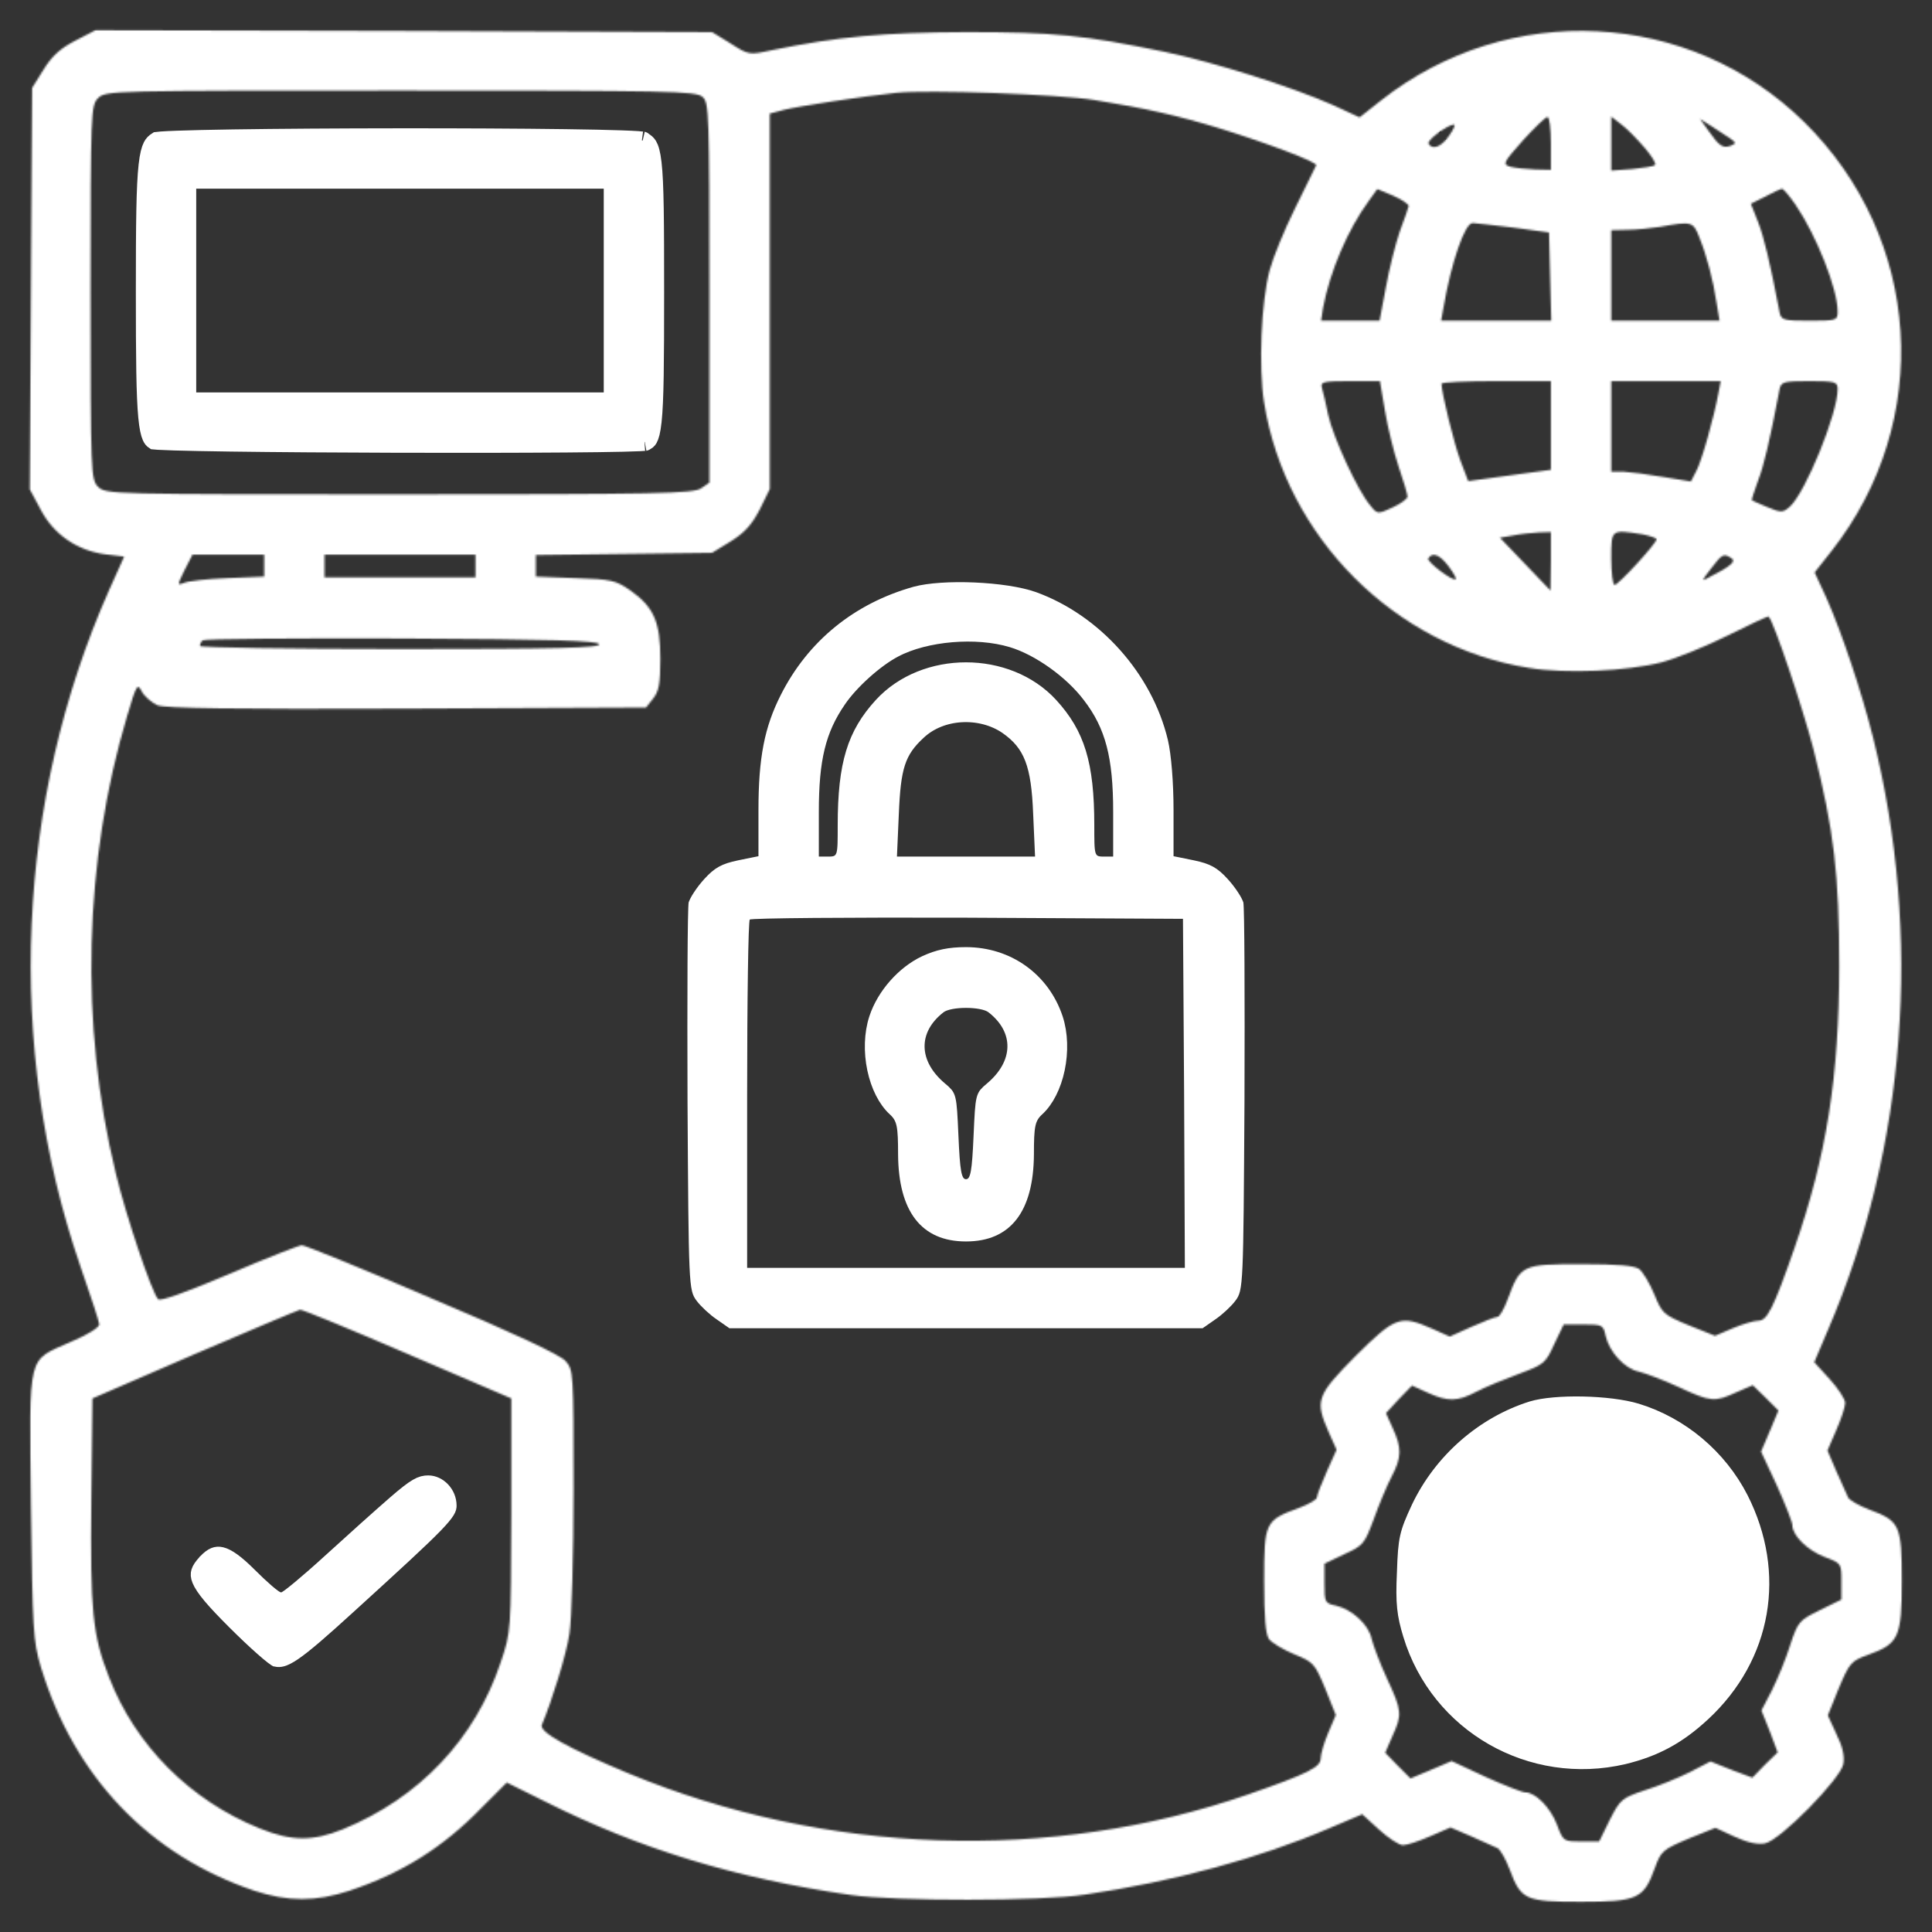
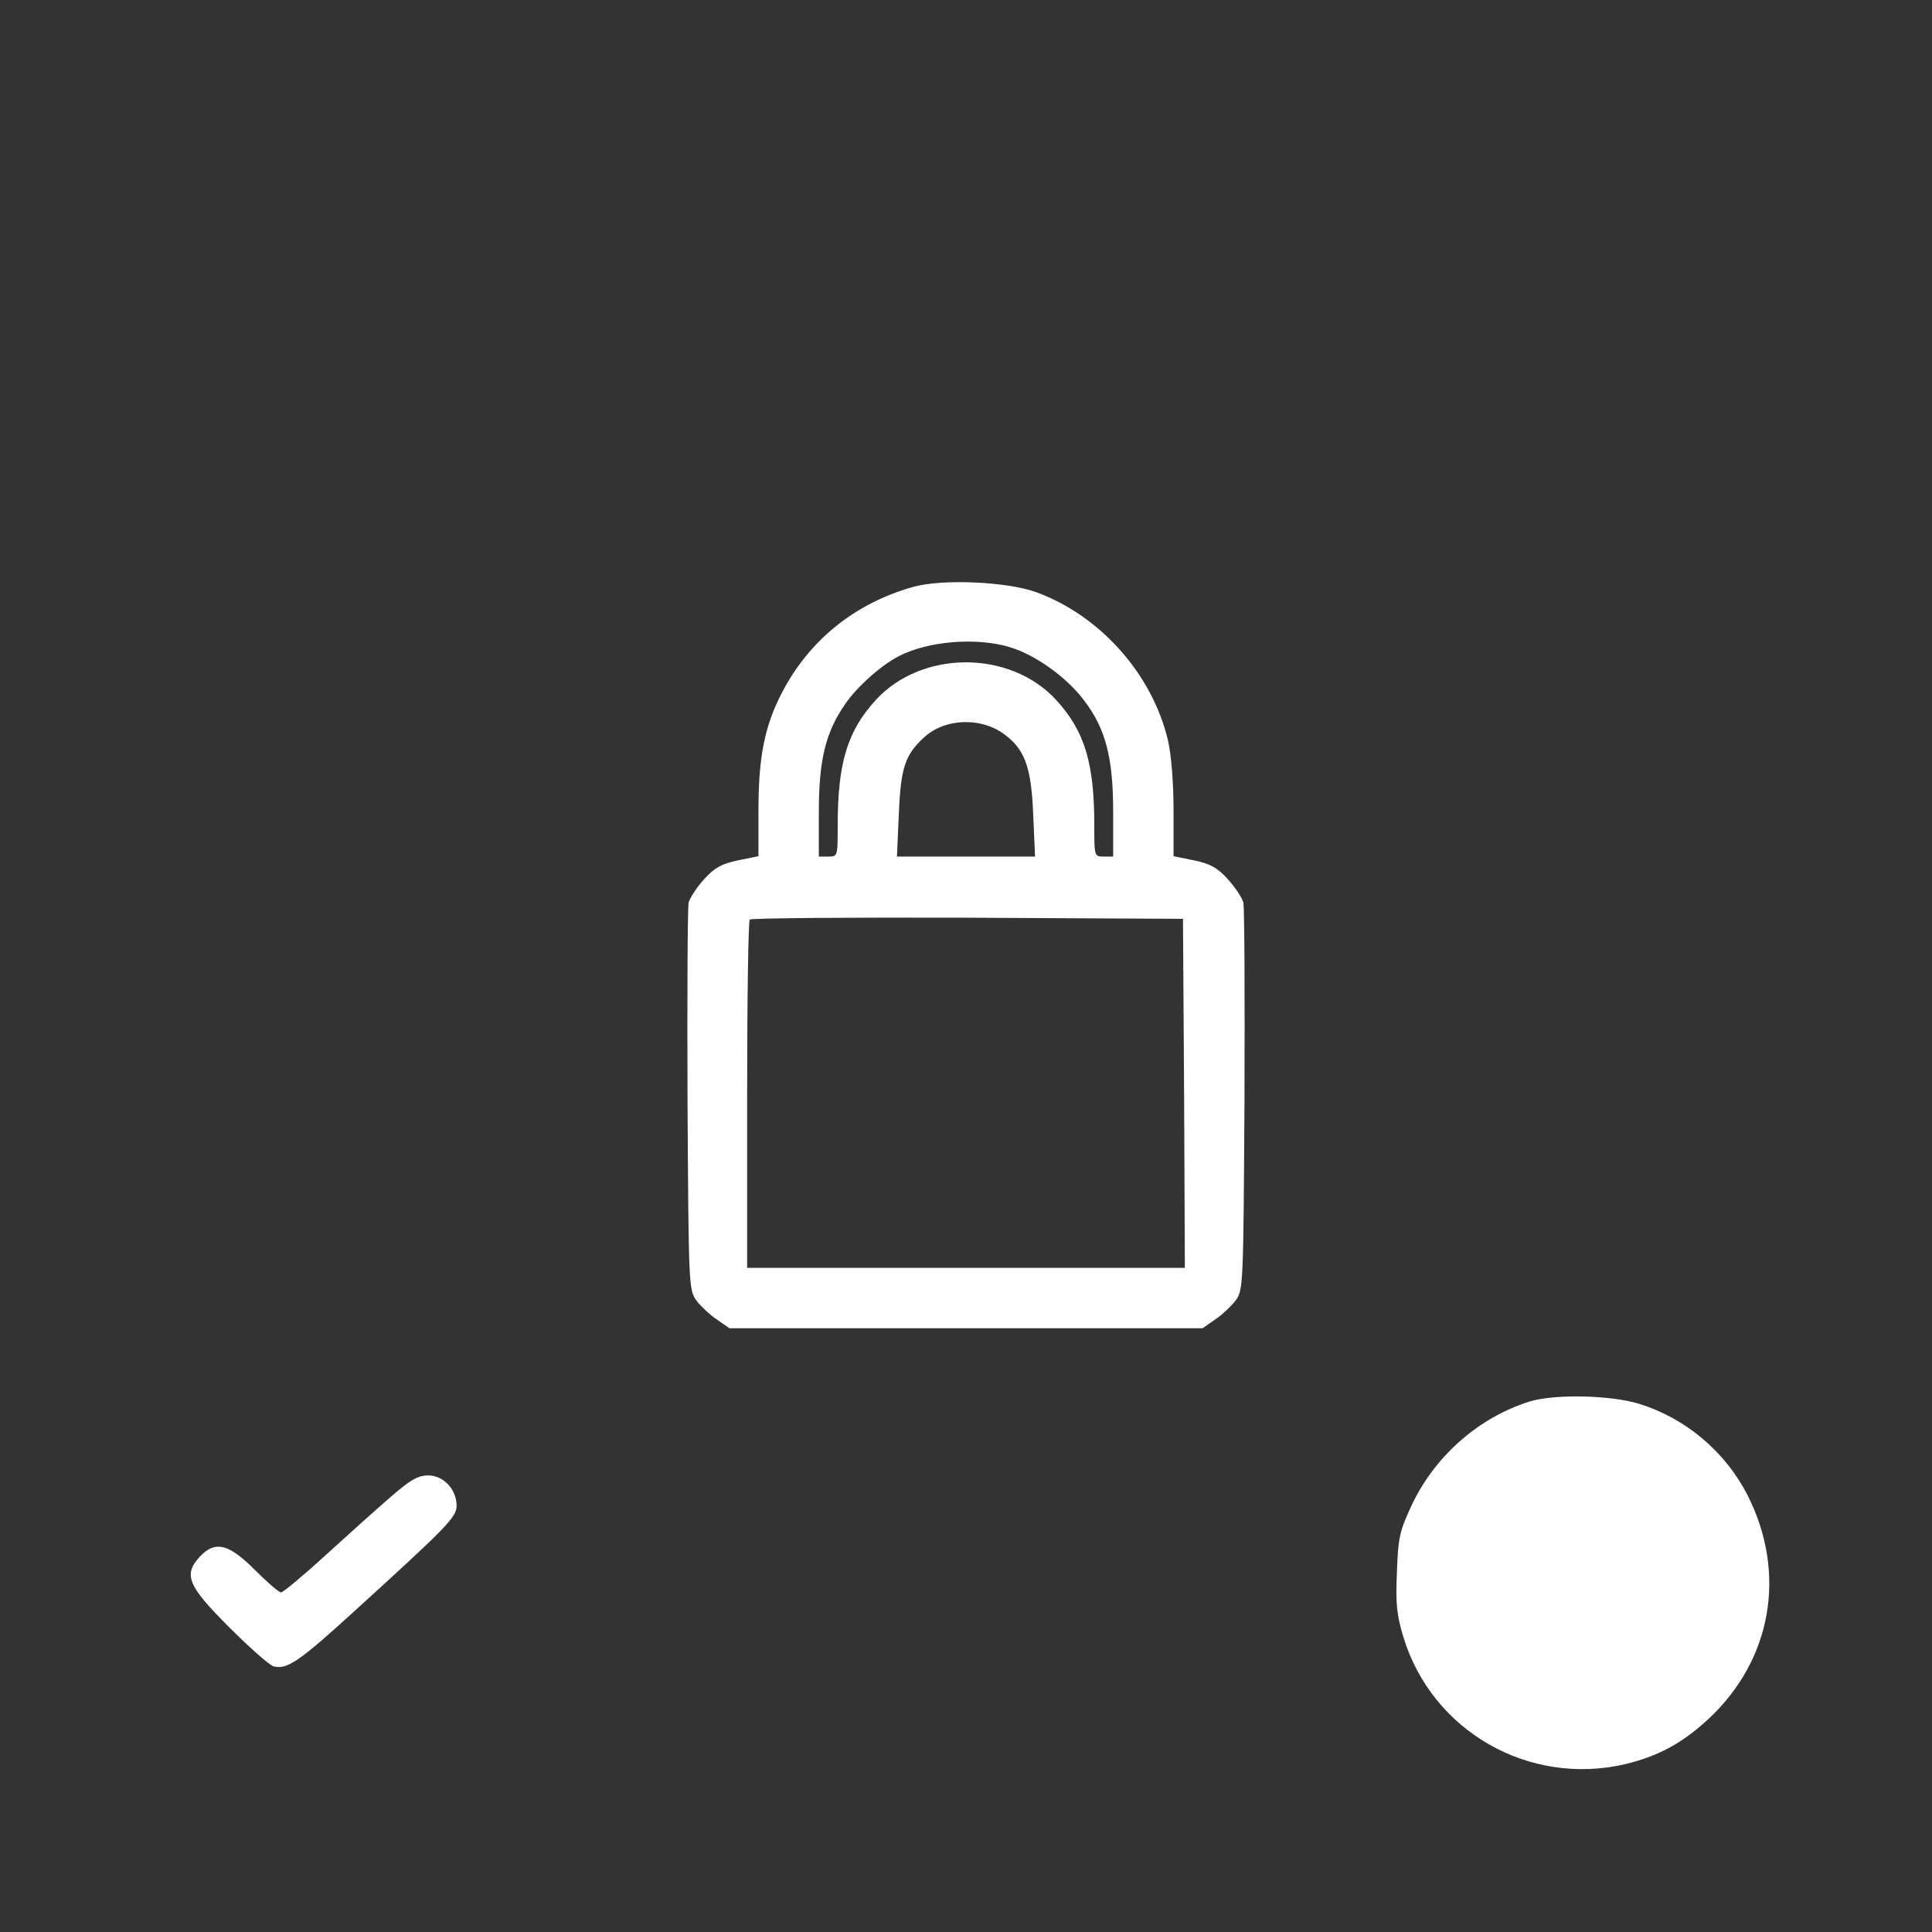
<svg xmlns="http://www.w3.org/2000/svg" width="1080" height="1080" viewBox="0 0 1080 1080" fill="none">
  <rect x="0" y="0" width="1080" height="1080" fill="#333333" stroke="none" />
  <mask id="path-1-inside-1_55_72" fill="white">
-     <path d="M41.977 22.781C33.75 27 28.898 31.43 24.258 39.023L17.93 49.148L17.297 161.367L16.664 273.586L22.781 284.977C29.953 298.688 43.031 307.758 58.852 309.867L69.398 311.133L60.961 329.906C9.07 446.766 2.953 585.141 44.508 706.641C50.414 723.516 55.266 738.492 55.477 740.18C55.688 741.867 49.57 745.875 40.078 749.883C14.766 761.273 16.453 754.312 17.297 841.641C18.141 910.828 18.562 917.578 22.781 931.711C41.344 993.094 83.32 1037.18 142.383 1057.01C161.156 1063.12 176.344 1063.12 195.117 1057.01C224.859 1047.09 247.641 1032.75 269.156 1010.6L283.289 996.469L305.016 1007.23C357.539 1033.59 411.539 1050.05 475.664 1059.33C500.766 1062.91 581.555 1062.91 606.445 1059.12C656.438 1051.73 703.688 1038.87 743.133 1021.99L761.484 1014.19L770.977 1022.84C776.039 1027.48 782.156 1031.48 784.266 1031.48C786.586 1031.48 793.336 1029.16 799.664 1026.42L810.844 1021.57L822.656 1026.63C828.984 1029.38 835.523 1032.33 837.211 1033.17C838.688 1034.02 841.852 1039.5 843.961 1045.2C850.289 1062.07 852.609 1063.12 883.828 1063.12C915.258 1063.12 918.844 1061.44 924.961 1044.56C928.547 1034.65 929.391 1034.02 943.734 1027.9L958.922 1021.78L969.891 1026.84C977.273 1030.22 982.969 1031.27 986.766 1030.43C995.203 1028.74 1028.95 994.359 1030.43 986.133C1031.27 981.914 1030.01 976.219 1026.63 969.469L1021.78 958.922L1027.9 943.734C1034.02 929.391 1034.65 928.547 1044.56 924.961C1061.44 918.844 1063.12 915.258 1063.12 883.828C1063.12 852.609 1062.07 850.289 1045.2 843.961C1039.5 841.852 1034.02 838.688 1033.17 837.211C1032.33 835.523 1029.38 828.984 1026.63 822.656L1021.57 810.844L1026.42 799.664C1029.16 793.336 1031.48 786.586 1031.48 784.266C1031.48 782.156 1027.48 776.039 1022.84 770.977L1014.19 761.484L1021.99 743.133C1065.66 641.461 1074.73 522.914 1047.09 412.383C1040.77 387.07 1029.59 353.531 1020.94 334.125L1014.4 319.992L1023.89 307.969C1081.05 235.195 1074.52 133.102 1008.49 68.133C944.578 5.273 843.328 0 772.031 56.109L760.008 65.602L745.453 58.852C722.25 48.516 678.164 34.594 650.742 28.898C605.812 19.617 589.57 17.93 540 17.93C493.383 18.141 468.492 20.461 431.367 28.055C418.922 30.797 418.5 30.797 408.375 24.258L398.039 17.93L225.703 17.297L53.367 16.875L41.977 22.781ZM392.766 54.211C396.352 57.375 396.562 63.492 396.562 163.688V269.789L391.922 272.953C387.703 275.906 368.297 276.328 223.172 276.328C61.805 276.328 59.062 276.328 54.844 272.109C50.836 268.102 50.625 265.148 50.625 163.477C50.625 61.805 50.836 58.852 54.844 54.844C59.062 50.625 61.805 50.625 224.016 50.625C374.414 50.625 389.18 50.836 392.766 54.211ZM611.719 55.898C640.406 60.539 658.336 64.547 682.383 71.93C709.383 80.367 736.594 90.703 735.75 92.391C735.328 93.234 730.266 103.781 724.148 116.016C718.031 128.25 711.703 143.859 709.805 150.82C704.953 168.75 703.477 205.242 706.641 225.07C718.664 300.164 779.625 361.336 854.719 373.359C875.18 376.734 909.562 375.258 928.969 370.195C936.984 368.086 953.648 361.336 965.883 355.219C978.117 349.102 988.453 344.25 988.664 344.672C991.617 347.414 1008.07 396.773 1013.77 418.922C1025.37 464.906 1028.11 488.953 1028.11 540C1028.11 601.594 1021.15 645.891 1003.01 697.992C991.406 731.32 987.82 738.281 982.969 738.281C980.438 738.281 974.109 740.18 968.625 742.5L958.711 746.719L943.945 740.812C929.812 734.906 929.18 734.273 924.75 723.516C922.219 717.398 918.422 711.07 916.312 709.383C913.57 707.484 904.5 706.641 883.828 706.641C850.922 706.641 849.867 707.062 842.906 726.047C840.797 731.742 838.266 736.172 837 736.172C835.734 736.172 829.406 738.703 822.656 741.656L810.422 747.141L800.508 742.711C782.789 734.906 780.047 735.961 757.898 757.898C735.961 780.047 734.906 782.789 742.711 800.508L747.141 810.422L741.656 822.656C738.703 829.406 736.172 835.734 736.172 837C736.172 838.266 731.742 840.797 726.258 842.906C707.062 849.867 706.641 850.922 706.641 883.828C706.641 904.5 707.484 913.57 709.383 916.312C711.07 918.422 717.398 922.219 723.516 924.75C734.273 929.18 734.906 929.812 740.812 943.945L746.719 958.711L742.5 968.625C740.18 974.109 738.281 980.438 738.281 982.969C738.281 987.82 731.32 991.406 697.992 1003.01C587.461 1041.4 461.742 1037.18 351 991.195C317.672 977.273 301.219 968.203 302.906 964.195C308.602 950.695 316.617 924.75 318.305 913.359C319.57 905.766 320.625 869.484 320.625 832.781C320.625 766.336 320.625 765.914 315.984 760.641C312.82 757.266 286.875 745.031 241.312 725.836C203.133 709.383 170.438 696.094 168.75 696.094C167.273 696.094 148.922 703.266 128.25 712.125C103.359 722.672 89.648 727.523 88.383 726.258C85.008 722.883 70.453 679.852 64.758 656.016C44.508 573.117 46.828 481.359 71.086 400.148C76.359 382.43 76.781 381.797 79.312 386.648C80.789 389.391 84.797 392.766 87.961 394.242C92.391 395.93 129.727 396.562 227.391 396.141L361.125 395.508L365.133 390.445C368.297 386.438 369.141 382.219 369.141 368.297C369.141 347.836 365.555 339.398 352.477 330.117C344.25 324.422 341.93 323.789 321.469 323.156L299.531 322.312V316.195V310.289L348.68 309.656L398.039 309.023L408.375 302.695C416.18 297.844 420.188 293.414 424.617 284.977L430.312 273.375V168.539V63.492L438.328 61.383C445.711 59.484 482.414 53.789 500.977 51.891C518.695 49.992 592.312 52.734 611.719 55.898ZM866.953 80.156V94.922L858.094 94.711C853.031 94.5 846.914 93.867 844.383 93.234C839.742 91.758 840.164 91.125 851.344 78.469C857.883 71.297 864 65.391 865.055 65.391C866.109 65.391 866.953 71.93 866.953 80.156ZM919.266 82.477C923.273 87.117 926.016 91.547 925.172 92.18C924.539 93.023 918.633 93.867 912.305 94.5L900.703 95.344V80.367V65.18L906.398 69.609C909.562 71.93 915.258 77.836 919.266 82.477ZM966.938 77.203C970.523 79.734 970.734 80.156 967.57 81.422C963.141 83.109 961.031 81.633 955.125 73.195L950.273 66.445L956.602 70.453C960.188 72.773 964.828 75.727 966.938 77.203ZM810 75.938C805.57 82.266 800.719 83.953 798.609 80.367C797.344 78.469 809.156 69.82 812.742 69.609C813.797 69.609 812.531 72.352 810 75.938ZM787.43 115.172C787.219 116.227 785.109 122.555 782.578 129.094C780.258 135.844 776.672 149.766 774.773 160.312L771.188 179.297H754.734H738.492L739.547 172.336C743.344 151.875 753.469 128.25 765.07 112.43L769.922 105.68L778.992 109.477C783.844 111.586 787.641 114.328 787.43 115.172ZM1003.64 114.328C1015.45 131.625 1027.27 161.578 1027.27 174.234C1027.27 179.086 1026.63 179.297 1011.45 179.297C996.891 179.297 995.625 178.875 994.781 174.445C989.297 145.969 986.133 132.68 982.758 124.031L978.75 113.906L986.766 109.898C990.984 107.578 995.203 105.68 996.047 105.469C996.891 105.469 1000.27 109.477 1003.64 114.328ZM845.859 127.195L865.898 129.938L866.531 154.617L867.164 179.297H836.367H805.57L807.047 171.281C811.266 146.812 818.859 124.453 823.289 124.664C824.555 124.664 834.891 125.93 845.859 127.195ZM949.852 132.469C954.07 142.805 957.656 156.516 959.555 169.172L961.242 179.297H931.078H900.703V153.984V128.672L909.773 128.461C914.625 128.461 922.852 127.617 928.125 126.773C945.633 123.609 946.477 123.82 949.852 132.469ZM774.141 229.289C775.617 238.359 778.992 252.281 781.734 260.508C784.477 268.523 786.797 276.328 786.797 277.594C786.797 278.859 783 281.602 778.359 283.711C770.133 287.508 769.922 287.508 765.914 282.445C758.953 274.219 745.242 244.477 742.5 232.031C741.234 225.703 739.547 218.742 738.914 216.633C738.07 213.469 739.758 213.047 754.734 213.047H771.398L774.141 229.289ZM866.953 237.938V262.617L843.75 265.781L820.758 268.945L816.328 257.344C812.742 247.641 805.992 220.008 805.781 214.523C805.781 213.68 819.492 213.047 836.367 213.047H866.953V237.938ZM960.609 219.797C958.289 232.453 951.328 257.766 948.164 263.461L945.211 269.156L929.812 266.625C921.375 265.148 911.25 263.883 907.664 263.672H900.703V238.359V213.047H931.289H961.875L960.609 219.797ZM1027.27 217.477C1027.27 231.188 1009.34 275.273 1000.48 283.289C996.469 286.664 995.836 286.664 988.031 283.5C983.602 281.602 979.594 279.914 979.383 279.703C978.961 279.492 980.648 274.641 982.758 268.734C986.133 260.086 989.297 246.375 994.781 217.688C995.625 213.469 996.891 213.047 1011.45 213.047C1026 213.047 1027.27 213.469 1027.27 217.477ZM866.953 313.664L866.742 330.117L852.609 315.352L838.477 300.586L845.859 299.32C849.867 298.477 856.406 297.844 860.203 297.633L866.953 297.422V313.664ZM918.211 298.688C922.43 299.531 926.016 300.797 926.016 301.43C926.016 303.75 904.711 326.953 902.602 326.953C901.547 326.953 900.703 320.203 900.703 312.188C900.703 295.734 900.492 295.945 918.211 298.688ZM147.656 316.195V322.312L127.195 323.156C115.805 323.578 104.836 324.844 102.727 325.898C98.93 327.375 99.141 326.953 103.148 318.727L107.578 310.078H127.617H147.656V316.195ZM265.781 316.406V322.734H223.594H181.406V316.406V310.078H223.594H265.781V316.406ZM809.789 316.617C812.531 320.203 814.219 323.367 813.797 323.789C812.32 325.266 797.344 313.875 798.398 312.188C800.719 308.391 804.938 310.078 809.789 316.617ZM967.781 311.977C970.734 313.664 967.781 316.406 955.758 322.523C950.906 325.266 950.906 325.055 956.602 317.672C962.719 309.656 963.562 309.234 967.781 311.977ZM334.969 360.07C335.602 362.18 312.398 362.812 223.805 362.812C162.211 362.812 111.797 361.969 111.797 361.125C111.797 360.07 112.43 358.594 113.273 357.961C113.906 357.117 163.898 356.695 224.227 356.906C309.867 357.328 334.125 358.172 334.969 360.07ZM227.812 756.844L285.82 781.734V846.914C285.609 912.094 285.609 912.305 279.914 929.18C265.57 972.211 234.352 1005.12 191.531 1022.62C174.656 1029.38 163.055 1029.38 144.914 1021.99C106.312 1006.38 75.727 975.797 60.961 937.617C51.68 913.992 50.414 900.703 51.047 838.477L51.68 781.734L108.633 757.055C140.062 743.555 166.641 732.375 167.695 732.164C168.961 731.953 195.961 743.133 227.812 756.844ZM897.539 746.719C899.648 755.789 908.086 765.07 916.102 766.758C919.688 767.602 929.812 771.398 938.461 775.406C956.602 783.844 958.5 783.844 970.523 778.359L979.805 774.352L986.977 781.312L994.148 788.484L989.297 800.086L984.445 811.477L993.305 830.461C997.945 840.797 1001.95 850.922 1001.95 852.609C1001.95 858.305 1010.18 866.531 1019.88 870.328C1029.38 873.914 1029.38 873.914 1029.38 884.039V894.164L1017.35 900.07C1005.75 905.766 1005.12 906.398 1000.69 919.688C998.367 927.281 993.727 938.461 990.562 944.789L984.656 956.18L989.297 967.781L993.727 979.594L986.555 986.555L979.594 993.727L967.781 989.297L956.18 984.656L944.789 990.562C938.461 993.727 927.281 998.367 919.688 1000.69C906.609 1005.12 905.766 1005.75 899.859 1017.35L893.953 1029.38H883.828C873.914 1029.38 873.914 1029.38 870.328 1019.88C866.531 1010.18 858.305 1001.95 852.609 1001.95C850.922 1001.95 840.797 997.945 830.461 993.305L811.477 984.445L800.086 989.297L788.484 994.148L781.312 986.977L774.352 979.805L778.359 970.523C783.844 958.5 783.844 956.602 775.406 938.461C771.398 929.812 767.602 919.688 766.758 916.102C765.07 908.086 755.789 899.648 746.719 897.539C740.602 896.273 740.391 895.641 740.391 885.094V874.125L751.359 868.852C762.117 864 762.75 863.156 768.023 849.023C770.977 840.797 775.406 830.25 777.938 825.398C783.633 814.641 783.633 809.367 778.57 798.398L774.773 789.961L781.945 782.156L789.328 774.562L798.188 778.57C809.367 783.633 814.641 783.633 825.398 777.938C830.25 775.406 841.008 770.977 849.023 768.023C863.156 762.75 864 762.117 868.852 751.359L874.125 740.391H885.094C895.641 740.391 896.273 740.602 897.539 746.719Z" />
-   </mask>
+     </mask>
  <path d="M41.977 22.781C33.75 27 28.898 31.43 24.258 39.023L17.93 49.148L17.297 161.367L16.664 273.586L22.781 284.977C29.953 298.688 43.031 307.758 58.852 309.867L69.398 311.133L60.961 329.906C9.07 446.766 2.953 585.141 44.508 706.641C50.414 723.516 55.266 738.492 55.477 740.18C55.688 741.867 49.57 745.875 40.078 749.883C14.766 761.273 16.453 754.312 17.297 841.641C18.141 910.828 18.562 917.578 22.781 931.711C41.344 993.094 83.32 1037.18 142.383 1057.01C161.156 1063.12 176.344 1063.12 195.117 1057.01C224.859 1047.09 247.641 1032.75 269.156 1010.6L283.289 996.469L305.016 1007.23C357.539 1033.59 411.539 1050.05 475.664 1059.33C500.766 1062.91 581.555 1062.91 606.445 1059.12C656.438 1051.73 703.688 1038.87 743.133 1021.99L761.484 1014.19L770.977 1022.84C776.039 1027.48 782.156 1031.48 784.266 1031.48C786.586 1031.48 793.336 1029.16 799.664 1026.42L810.844 1021.57L822.656 1026.63C828.984 1029.38 835.523 1032.33 837.211 1033.17C838.688 1034.02 841.852 1039.5 843.961 1045.2C850.289 1062.07 852.609 1063.12 883.828 1063.12C915.258 1063.12 918.844 1061.44 924.961 1044.56C928.547 1034.65 929.391 1034.02 943.734 1027.9L958.922 1021.78L969.891 1026.84C977.273 1030.22 982.969 1031.27 986.766 1030.43C995.203 1028.74 1028.95 994.359 1030.43 986.133C1031.27 981.914 1030.01 976.219 1026.63 969.469L1021.78 958.922L1027.9 943.734C1034.02 929.391 1034.65 928.547 1044.56 924.961C1061.44 918.844 1063.12 915.258 1063.12 883.828C1063.12 852.609 1062.07 850.289 1045.2 843.961C1039.5 841.852 1034.02 838.688 1033.17 837.211C1032.33 835.523 1029.38 828.984 1026.63 822.656L1021.57 810.844L1026.42 799.664C1029.16 793.336 1031.48 786.586 1031.48 784.266C1031.48 782.156 1027.48 776.039 1022.84 770.977L1014.19 761.484L1021.99 743.133C1065.66 641.461 1074.73 522.914 1047.09 412.383C1040.77 387.07 1029.59 353.531 1020.94 334.125L1014.4 319.992L1023.89 307.969C1081.05 235.195 1074.52 133.102 1008.49 68.133C944.578 5.273 843.328 0 772.031 56.109L760.008 65.602L745.453 58.852C722.25 48.516 678.164 34.594 650.742 28.898C605.812 19.617 589.57 17.93 540 17.93C493.383 18.141 468.492 20.461 431.367 28.055C418.922 30.797 418.5 30.797 408.375 24.258L398.039 17.93L225.703 17.297L53.367 16.875L41.977 22.781ZM392.766 54.211C396.352 57.375 396.562 63.492 396.562 163.688V269.789L391.922 272.953C387.703 275.906 368.297 276.328 223.172 276.328C61.805 276.328 59.062 276.328 54.844 272.109C50.836 268.102 50.625 265.148 50.625 163.477C50.625 61.805 50.836 58.852 54.844 54.844C59.062 50.625 61.805 50.625 224.016 50.625C374.414 50.625 389.18 50.836 392.766 54.211ZM611.719 55.898C640.406 60.539 658.336 64.547 682.383 71.93C709.383 80.367 736.594 90.703 735.75 92.391C735.328 93.234 730.266 103.781 724.148 116.016C718.031 128.25 711.703 143.859 709.805 150.82C704.953 168.75 703.477 205.242 706.641 225.07C718.664 300.164 779.625 361.336 854.719 373.359C875.18 376.734 909.562 375.258 928.969 370.195C936.984 368.086 953.648 361.336 965.883 355.219C978.117 349.102 988.453 344.25 988.664 344.672C991.617 347.414 1008.07 396.773 1013.77 418.922C1025.37 464.906 1028.11 488.953 1028.11 540C1028.11 601.594 1021.15 645.891 1003.01 697.992C991.406 731.32 987.82 738.281 982.969 738.281C980.438 738.281 974.109 740.18 968.625 742.5L958.711 746.719L943.945 740.812C929.812 734.906 929.18 734.273 924.75 723.516C922.219 717.398 918.422 711.07 916.312 709.383C913.57 707.484 904.5 706.641 883.828 706.641C850.922 706.641 849.867 707.062 842.906 726.047C840.797 731.742 838.266 736.172 837 736.172C835.734 736.172 829.406 738.703 822.656 741.656L810.422 747.141L800.508 742.711C782.789 734.906 780.047 735.961 757.898 757.898C735.961 780.047 734.906 782.789 742.711 800.508L747.141 810.422L741.656 822.656C738.703 829.406 736.172 835.734 736.172 837C736.172 838.266 731.742 840.797 726.258 842.906C707.062 849.867 706.641 850.922 706.641 883.828C706.641 904.5 707.484 913.57 709.383 916.312C711.07 918.422 717.398 922.219 723.516 924.75C734.273 929.18 734.906 929.812 740.812 943.945L746.719 958.711L742.5 968.625C740.18 974.109 738.281 980.438 738.281 982.969C738.281 987.82 731.32 991.406 697.992 1003.01C587.461 1041.4 461.742 1037.18 351 991.195C317.672 977.273 301.219 968.203 302.906 964.195C308.602 950.695 316.617 924.75 318.305 913.359C319.57 905.766 320.625 869.484 320.625 832.781C320.625 766.336 320.625 765.914 315.984 760.641C312.82 757.266 286.875 745.031 241.312 725.836C203.133 709.383 170.438 696.094 168.75 696.094C167.273 696.094 148.922 703.266 128.25 712.125C103.359 722.672 89.648 727.523 88.383 726.258C85.008 722.883 70.453 679.852 64.758 656.016C44.508 573.117 46.828 481.359 71.086 400.148C76.359 382.43 76.781 381.797 79.312 386.648C80.789 389.391 84.797 392.766 87.961 394.242C92.391 395.93 129.727 396.562 227.391 396.141L361.125 395.508L365.133 390.445C368.297 386.438 369.141 382.219 369.141 368.297C369.141 347.836 365.555 339.398 352.477 330.117C344.25 324.422 341.93 323.789 321.469 323.156L299.531 322.312V316.195V310.289L348.68 309.656L398.039 309.023L408.375 302.695C416.18 297.844 420.188 293.414 424.617 284.977L430.312 273.375V168.539V63.492L438.328 61.383C445.711 59.484 482.414 53.789 500.977 51.891C518.695 49.992 592.312 52.734 611.719 55.898ZM866.953 80.156V94.922L858.094 94.711C853.031 94.5 846.914 93.867 844.383 93.234C839.742 91.758 840.164 91.125 851.344 78.469C857.883 71.297 864 65.391 865.055 65.391C866.109 65.391 866.953 71.93 866.953 80.156ZM919.266 82.477C923.273 87.117 926.016 91.547 925.172 92.18C924.539 93.023 918.633 93.867 912.305 94.5L900.703 95.344V80.367V65.18L906.398 69.609C909.562 71.93 915.258 77.836 919.266 82.477ZM966.938 77.203C970.523 79.734 970.734 80.156 967.57 81.422C963.141 83.109 961.031 81.633 955.125 73.195L950.273 66.445L956.602 70.453C960.188 72.773 964.828 75.727 966.938 77.203ZM810 75.938C805.57 82.266 800.719 83.953 798.609 80.367C797.344 78.469 809.156 69.82 812.742 69.609C813.797 69.609 812.531 72.352 810 75.938ZM787.43 115.172C787.219 116.227 785.109 122.555 782.578 129.094C780.258 135.844 776.672 149.766 774.773 160.312L771.188 179.297H754.734H738.492L739.547 172.336C743.344 151.875 753.469 128.25 765.07 112.43L769.922 105.68L778.992 109.477C783.844 111.586 787.641 114.328 787.43 115.172ZM1003.64 114.328C1015.45 131.625 1027.27 161.578 1027.27 174.234C1027.27 179.086 1026.63 179.297 1011.45 179.297C996.891 179.297 995.625 178.875 994.781 174.445C989.297 145.969 986.133 132.68 982.758 124.031L978.75 113.906L986.766 109.898C990.984 107.578 995.203 105.68 996.047 105.469C996.891 105.469 1000.27 109.477 1003.64 114.328ZM845.859 127.195L865.898 129.938L866.531 154.617L867.164 179.297H836.367H805.57L807.047 171.281C811.266 146.812 818.859 124.453 823.289 124.664C824.555 124.664 834.891 125.93 845.859 127.195ZM949.852 132.469C954.07 142.805 957.656 156.516 959.555 169.172L961.242 179.297H931.078H900.703V153.984V128.672L909.773 128.461C914.625 128.461 922.852 127.617 928.125 126.773C945.633 123.609 946.477 123.82 949.852 132.469ZM774.141 229.289C775.617 238.359 778.992 252.281 781.734 260.508C784.477 268.523 786.797 276.328 786.797 277.594C786.797 278.859 783 281.602 778.359 283.711C770.133 287.508 769.922 287.508 765.914 282.445C758.953 274.219 745.242 244.477 742.5 232.031C741.234 225.703 739.547 218.742 738.914 216.633C738.07 213.469 739.758 213.047 754.734 213.047H771.398L774.141 229.289ZM866.953 237.938V262.617L843.75 265.781L820.758 268.945L816.328 257.344C812.742 247.641 805.992 220.008 805.781 214.523C805.781 213.68 819.492 213.047 836.367 213.047H866.953V237.938ZM960.609 219.797C958.289 232.453 951.328 257.766 948.164 263.461L945.211 269.156L929.812 266.625C921.375 265.148 911.25 263.883 907.664 263.672H900.703V238.359V213.047H931.289H961.875L960.609 219.797ZM1027.27 217.477C1027.27 231.188 1009.34 275.273 1000.48 283.289C996.469 286.664 995.836 286.664 988.031 283.5C983.602 281.602 979.594 279.914 979.383 279.703C978.961 279.492 980.648 274.641 982.758 268.734C986.133 260.086 989.297 246.375 994.781 217.688C995.625 213.469 996.891 213.047 1011.45 213.047C1026 213.047 1027.27 213.469 1027.27 217.477ZM866.953 313.664L866.742 330.117L852.609 315.352L838.477 300.586L845.859 299.32C849.867 298.477 856.406 297.844 860.203 297.633L866.953 297.422V313.664ZM918.211 298.688C922.43 299.531 926.016 300.797 926.016 301.43C926.016 303.75 904.711 326.953 902.602 326.953C901.547 326.953 900.703 320.203 900.703 312.188C900.703 295.734 900.492 295.945 918.211 298.688ZM147.656 316.195V322.312L127.195 323.156C115.805 323.578 104.836 324.844 102.727 325.898C98.93 327.375 99.141 326.953 103.148 318.727L107.578 310.078H127.617H147.656V316.195ZM265.781 316.406V322.734H223.594H181.406V316.406V310.078H223.594H265.781V316.406ZM809.789 316.617C812.531 320.203 814.219 323.367 813.797 323.789C812.32 325.266 797.344 313.875 798.398 312.188C800.719 308.391 804.938 310.078 809.789 316.617ZM967.781 311.977C970.734 313.664 967.781 316.406 955.758 322.523C950.906 325.266 950.906 325.055 956.602 317.672C962.719 309.656 963.562 309.234 967.781 311.977ZM334.969 360.07C335.602 362.18 312.398 362.812 223.805 362.812C162.211 362.812 111.797 361.969 111.797 361.125C111.797 360.07 112.43 358.594 113.273 357.961C113.906 357.117 163.898 356.695 224.227 356.906C309.867 357.328 334.125 358.172 334.969 360.07ZM227.812 756.844L285.82 781.734V846.914C285.609 912.094 285.609 912.305 279.914 929.18C265.57 972.211 234.352 1005.12 191.531 1022.62C174.656 1029.38 163.055 1029.38 144.914 1021.99C106.312 1006.38 75.727 975.797 60.961 937.617C51.68 913.992 50.414 900.703 51.047 838.477L51.68 781.734L108.633 757.055C140.062 743.555 166.641 732.375 167.695 732.164C168.961 731.953 195.961 743.133 227.812 756.844ZM897.539 746.719C899.648 755.789 908.086 765.07 916.102 766.758C919.688 767.602 929.812 771.398 938.461 775.406C956.602 783.844 958.5 783.844 970.523 778.359L979.805 774.352L986.977 781.312L994.148 788.484L989.297 800.086L984.445 811.477L993.305 830.461C997.945 840.797 1001.95 850.922 1001.95 852.609C1001.95 858.305 1010.18 866.531 1019.88 870.328C1029.38 873.914 1029.38 873.914 1029.38 884.039V894.164L1017.35 900.07C1005.75 905.766 1005.12 906.398 1000.69 919.688C998.367 927.281 993.727 938.461 990.562 944.789L984.656 956.18L989.297 967.781L993.727 979.594L986.555 986.555L979.594 993.727L967.781 989.297L956.18 984.656L944.789 990.562C938.461 993.727 927.281 998.367 919.688 1000.69C906.609 1005.12 905.766 1005.75 899.859 1017.35L893.953 1029.38H883.828C873.914 1029.38 873.914 1029.38 870.328 1019.88C866.531 1010.18 858.305 1001.95 852.609 1001.95C850.922 1001.95 840.797 997.945 830.461 993.305L811.477 984.445L800.086 989.297L788.484 994.148L781.312 986.977L774.352 979.805L778.359 970.523C783.844 958.5 783.844 956.602 775.406 938.461C771.398 929.812 767.602 919.688 766.758 916.102C765.07 908.086 755.789 899.648 746.719 897.539C740.602 896.273 740.391 895.641 740.391 885.094V874.125L751.359 868.852C762.117 864 762.75 863.156 768.023 849.023C770.977 840.797 775.406 830.25 777.938 825.398C783.633 814.641 783.633 809.367 778.57 798.398L774.773 789.961L781.945 782.156L789.328 774.562L798.188 778.57C809.367 783.633 814.641 783.633 825.398 777.938C830.25 775.406 841.008 770.977 849.023 768.023C863.156 762.75 864 762.117 868.852 751.359L874.125 740.391H885.094C895.641 740.391 896.273 740.602 897.539 746.719Z" fill="white" stroke="white" stroke-width="20" mask="url(#path-1-inside-1_55_72)" />
-   <path d="M84.428 244.064C84.949 245.246 85.46 245.819 86.144 246.266C86.653 246.32 87.404 246.379 88.42 246.44C90.537 246.567 93.568 246.69 97.415 246.807C105.096 247.041 115.872 247.248 128.734 247.424C154.45 247.776 188.417 248.007 222.447 248.099C256.477 248.191 290.551 248.145 316.48 247.944C329.447 247.844 340.359 247.705 348.202 247.526C352.129 247.436 355.255 247.337 357.474 247.229C358.588 247.175 359.429 247.121 360.01 247.069C360.156 247.056 360.274 247.044 360.367 247.034C361.688 246.493 362.166 246.063 362.639 245.237C363.399 243.908 364.234 241.246 364.855 235.454C366.084 223.978 366.25 203.071 366.25 163.477C366.25 123.329 366.136 102.617 364.832 91.219C364.18 85.52 363.29 82.845 362.416 81.378C361.75 80.259 360.934 79.549 359.107 78.537C359.07 78.531 359.029 78.526 358.985 78.52C358.449 78.452 357.648 78.377 356.556 78.299C354.387 78.146 351.318 78 347.442 77.865C339.704 77.596 328.932 77.374 316.117 77.2C290.498 76.851 256.82 76.693 223.149 76.719C189.479 76.746 155.841 76.956 130.3 77.345C117.525 77.539 106.803 77.777 99.125 78.058C95.279 78.199 92.243 78.348 90.11 78.505C89.049 78.582 88.276 78.657 87.765 78.725C86.404 79.585 85.609 80.391 84.92 81.727C83.992 83.525 83.115 86.592 82.462 92.445C81.156 104.148 80.938 124.738 80.938 163.055C80.938 200.499 81.154 221.199 82.286 233.059C82.855 239.022 83.618 242.228 84.428 244.064ZM360.639 246.998C360.638 246.997 360.62 247 360.59 247.006C360.624 247.001 360.64 246.998 360.639 246.998ZM359.423 78.586C359.46 78.595 359.481 78.599 359.479 78.598C359.478 78.598 359.466 78.595 359.44 78.589C359.436 78.588 359.43 78.587 359.423 78.586ZM342.5 219.375V224.375H337.5H223.594H109.688H104.688V219.375V162.422V105.469V100.469H109.688H223.594H337.5H342.5V105.469V162.422V219.375Z" fill="white" stroke="white" stroke-width="10" />
  <path d="M440.896 390.795L440.891 390.804C432.294 407.798 428.984 424.031 428.984 452.883V478.617V482.701L424.982 483.517L413.618 485.831C413.614 485.832 413.609 485.833 413.605 485.834C409.26 486.744 406.557 487.623 404.326 488.851C402.127 490.062 400.077 491.784 397.32 494.836L397.314 494.842L397.309 494.848C395.39 496.959 393.545 499.385 392.122 501.556C391.412 502.638 390.837 503.612 390.422 504.411C390.215 504.809 390.061 505.137 389.954 505.393C389.913 505.491 389.883 505.569 389.861 505.628C389.855 505.704 389.846 505.813 389.836 505.96C389.804 506.417 389.772 507.063 389.74 507.91C389.676 509.597 389.617 511.955 389.565 514.924C389.46 520.856 389.381 529.131 389.328 539.156C389.223 559.2 389.223 586.182 389.328 615.28C389.328 615.282 389.328 615.285 389.328 615.287L389.332 615.976C389.646 667.368 389.806 693.529 390.431 707.606C390.747 714.726 391.171 718.388 391.685 720.552C392.109 722.339 392.542 722.97 393.391 724.102L393.407 724.123L393.423 724.145C395.332 726.748 400.144 731.214 403.555 733.488L403.598 733.517L403.64 733.546L409.313 737.5H540H670.687L676.36 733.546L676.402 733.517L676.445 733.488C679.856 731.214 684.668 726.748 686.577 724.145L686.593 724.123L686.609 724.102C687.458 722.97 687.891 722.339 688.315 720.552C688.829 718.388 689.253 714.726 689.569 707.606C690.194 693.528 690.354 667.367 690.668 615.974L690.672 615.287C690.672 615.285 690.672 615.283 690.672 615.28C690.777 586.182 690.777 559.2 690.672 539.156C690.619 529.131 690.54 520.856 690.435 514.924C690.383 511.955 690.324 509.597 690.26 507.91C690.228 507.063 690.196 506.417 690.164 505.96C690.154 505.813 690.145 505.704 690.139 505.628C690.117 505.569 690.087 505.491 690.046 505.393C689.939 505.137 689.785 504.809 689.578 504.411C689.163 503.612 688.588 502.638 687.878 501.556C686.455 499.385 684.611 496.959 682.691 494.848L682.686 494.842L682.68 494.836C679.923 491.784 677.873 490.062 675.674 488.851C673.443 487.623 670.74 486.744 666.395 485.834C666.391 485.833 666.386 485.832 666.382 485.831L655.018 483.517L651.016 482.701V478.617V452.883C651.016 437.598 649.749 422.25 647.988 414.808C639.521 379.328 611.398 347.968 577.34 335.669C569.7 332.964 557.261 331.149 544.48 330.604C531.686 330.058 519.387 330.82 512.013 332.827C480.22 341.741 455.432 361.925 440.896 390.795ZM452.734 453.727C452.734 424.309 456.613 407.765 468.157 391.004C471.73 385.708 477.047 379.979 482.634 374.965C488.215 369.955 494.354 365.401 499.698 362.609C508.589 357.879 520.208 355.02 531.88 354.033C543.571 353.045 555.774 353.898 565.906 356.969C581.131 361.516 599.491 374.616 609.786 388.254C622.964 405.305 627.266 423.037 627.266 453.727V478.828V483.828H622.266H616.992C616.924 483.828 616.85 483.828 616.772 483.829C615.712 483.833 613.807 483.84 612.122 483.181C609.553 482.177 608.219 480.115 607.586 477.987C607.053 476.197 606.886 473.964 606.804 471.521C606.719 468.985 606.719 465.66 606.719 461.421V461.32C606.719 444.022 605.357 431.404 602.217 421.12C599.114 410.958 594.204 402.843 586.729 394.669C562.977 368.774 517.023 368.774 493.271 394.669C485.796 402.843 480.886 410.958 477.783 421.12C474.644 431.404 473.281 444.022 473.281 461.32V461.421C473.281 465.66 473.281 468.985 473.196 471.521C473.114 473.964 472.947 476.197 472.414 477.987C471.781 480.115 470.447 482.177 467.878 483.181C466.193 483.84 464.288 483.833 463.228 483.829C463.15 483.828 463.076 483.828 463.008 483.828H457.734H452.734V478.828V453.727ZM563.054 405.501L563.079 405.518L563.103 405.535C569.988 410.319 574.781 415.712 577.841 423.731C580.786 431.446 582.012 441.315 582.542 454.781C582.543 454.786 582.543 454.791 582.543 454.796L583.597 478.607L583.828 483.828H578.602H540H501.398H496.172L496.403 478.607L497.457 454.786C497.457 454.784 497.458 454.781 497.458 454.779C497.984 442.044 498.833 433.186 501.099 426.21C503.47 418.912 507.29 413.95 512.968 408.723C525.982 396.47 548.194 395.434 563.054 405.501ZM666.922 611.053L666.922 611.064L667.344 708.728L667.365 713.75H662.344H540H417.656H412.656V708.75V612.141C412.656 585.546 412.815 561.157 413.079 543.327C413.211 534.417 413.369 527.12 413.549 521.997C413.639 519.444 413.735 517.383 413.84 515.915C413.891 515.195 413.95 514.533 414.023 513.998C414.058 513.747 414.112 513.394 414.203 513.031C414.246 512.858 414.332 512.541 414.485 512.177L414.492 512.16C414.555 512.007 414.818 511.376 415.409 510.718C415.926 510.141 416.45 509.822 416.692 509.685C417.036 509.49 417.337 509.373 417.515 509.309C417.87 509.181 418.18 509.113 418.344 509.079C418.697 509.006 419.055 508.961 419.334 508.931C419.924 508.867 420.686 508.813 421.556 508.766C423.321 508.67 425.833 508.584 428.979 508.506C435.286 508.35 444.303 508.224 455.346 508.132C477.441 507.947 507.73 507.895 540.86 508L540.87 508L661.315 508.633L666.257 508.659L666.289 513.6L666.922 611.053Z" fill="white" stroke="white" stroke-width="10" />
-   <path d="M490.751 569.615L490.749 569.62C488.012 577.923 487.772 587.981 489.733 597.323C491.708 606.726 495.766 614.739 500.943 619.39L500.989 619.431L501.035 619.474C502.185 620.56 503.302 621.793 504.223 623.383C505.148 624.982 505.744 626.714 506.142 628.686C506.891 632.401 507.031 637.559 507.031 645.241C507.135 660.725 510.309 671.631 515.708 678.576C520.932 685.295 528.772 688.984 540 688.984C551.228 688.984 559.068 685.295 564.292 678.576C569.691 671.631 572.865 660.725 572.969 645.241C572.969 637.559 573.109 632.401 573.859 628.686C574.256 626.714 574.852 624.982 575.777 623.383C576.698 621.793 577.815 620.56 578.965 619.474L579.011 619.431L579.057 619.39C584.234 614.739 588.293 606.726 590.267 597.323C592.228 587.984 591.988 577.931 589.254 569.629C582.136 548.283 562.971 534.453 540 534.453C530.752 534.453 524.724 535.797 517.636 539.051C505.825 544.581 494.964 556.783 490.751 569.615ZM530.786 635.353C530.244 623.209 529.982 617.902 529.194 614.793C528.869 613.509 528.506 612.868 528.067 612.315C527.5 611.6 526.679 610.862 524.975 609.433L524.965 609.425C516.829 602.567 512.051 594.202 511.851 585.412C511.649 576.54 516.137 568.348 524.249 562.018C526.311 560.382 529.178 559.582 531.561 559.133C534.17 558.642 537.124 558.414 540 558.414C542.876 558.414 545.831 558.642 548.44 559.133C550.823 559.582 553.689 560.382 555.751 562.018C563.863 568.348 568.351 576.54 568.149 585.412C567.949 594.202 563.171 602.567 555.035 609.425L555.026 609.433C553.321 610.862 552.5 611.6 551.933 612.315C551.494 612.868 551.131 613.509 550.806 614.793C550.018 617.902 549.756 623.209 549.214 635.356C548.795 644.987 548.366 651.336 547.666 655.303C547.328 657.217 546.836 659.175 545.882 660.746C545.363 661.601 544.606 662.514 543.5 663.197C542.35 663.907 541.128 664.18 540 664.18C538.872 664.18 537.65 663.907 536.5 663.197C535.394 662.514 534.637 661.601 534.118 660.746C533.164 659.175 532.672 657.217 532.334 655.303C531.634 651.335 531.205 644.985 530.786 635.353Z" fill="white" stroke="white" stroke-width="10" />
  <path d="M221.181 840.983L221.177 840.986C213.206 847.908 196.998 862.432 184.779 873.597C178.616 879.229 172.757 884.344 168.284 888.067C166.054 889.922 164.128 891.467 162.662 892.566C161.938 893.107 161.257 893.594 160.673 893.965C160.389 894.146 160.036 894.358 159.659 894.542C159.471 894.634 159.198 894.759 158.87 894.869C158.605 894.958 157.969 895.156 157.148 895.156C156.231 895.156 155.501 894.92 155.138 894.788C154.716 894.634 154.347 894.452 154.06 894.297C153.487 893.988 152.91 893.605 152.38 893.226C151.303 892.457 150.019 891.416 148.638 890.227C145.855 887.83 142.387 884.576 138.847 881.036C131.559 873.747 126.892 870.604 123.615 869.808C122.204 869.465 121.089 869.572 119.983 870.025C118.765 870.523 117.285 871.558 115.458 873.523L115.451 873.53L115.445 873.537C113.247 875.881 112.239 877.497 111.841 878.776C111.511 879.834 111.47 881.064 112.28 883.031C113.161 885.168 114.967 887.958 118.208 891.82C121.414 895.642 125.797 900.249 131.575 906.027C137.213 911.666 142.78 916.918 147.195 920.818C149.409 922.773 151.287 924.346 152.716 925.447C153.434 926 153.982 926.391 154.367 926.638C154.428 926.678 154.48 926.71 154.524 926.737C155.533 926.946 156.409 926.939 157.51 926.638C158.912 926.254 160.889 925.332 163.926 923.258C170.063 919.067 179.227 911.105 194.912 896.798L194.915 896.795C220.921 873.115 235.012 860.167 242.628 852.318C250.244 844.469 250.238 842.774 250.235 841.71C250.234 841.687 250.234 841.664 250.234 841.641C250.234 835.037 244.804 829.766 239.414 829.766C235.641 829.766 232.769 830.897 221.181 840.983Z" fill="white" stroke="white" stroke-width="10" />
  <path d="M785.887 879.178L785.888 879.138C786.206 869.29 786.573 863.991 787.615 859.347C788.644 854.766 790.375 850.619 793.852 843.138C806.341 816.967 829.714 796.639 856.613 788.201C862.813 786.327 873.402 785.419 884.727 785.652C896.006 785.885 907.25 787.234 914.646 789.471C939.483 797.085 960.56 814.94 972.398 838.007C993.543 879.703 985.502 925.789 951.514 957.366C937.58 970.29 924.844 977.045 907.555 981.27C856.102 993.317 804.516 963.772 789.261 913.595L785.887 879.178ZM785.887 879.178L785.885 879.217M785.887 879.178L785.885 879.217M785.885 879.217C785.062 896.297 785.879 902.453 789.26 913.593L785.885 879.217ZM953.072 851.879L953.077 851.888C955.604 857.052 957.227 861.182 958.187 866.101C959.124 870.905 959.386 876.257 959.492 883.758L959.492 883.793V883.828C959.492 891.442 959.288 896.798 958.408 901.582C957.507 906.477 955.941 910.553 953.536 915.69L953.533 915.698L953.529 915.706C945.862 931.941 931.941 945.863 915.705 953.529L915.698 953.533L915.69 953.536C910.553 955.941 906.477 957.507 901.582 958.408C896.798 959.288 891.442 959.492 883.828 959.492H883.793L883.758 959.492C876.257 959.386 870.905 959.124 866.101 958.187C861.182 957.227 857.052 955.604 851.888 953.077L851.878 953.072C837.604 946.049 823.551 932.194 815.901 917.356C812.253 910.413 810.193 899.725 809.545 889.415C808.894 879.056 809.605 868.029 812.225 860.288L812.231 860.269L812.238 860.25C819.676 838.836 836.977 820.85 858.396 812.721C865.573 809.888 877.277 809.167 888.132 809.754C898.993 810.341 910.548 812.321 917.357 815.902C932.195 823.551 946.049 837.605 953.072 851.879Z" fill="white" stroke="white" stroke-width="10" />
</svg>